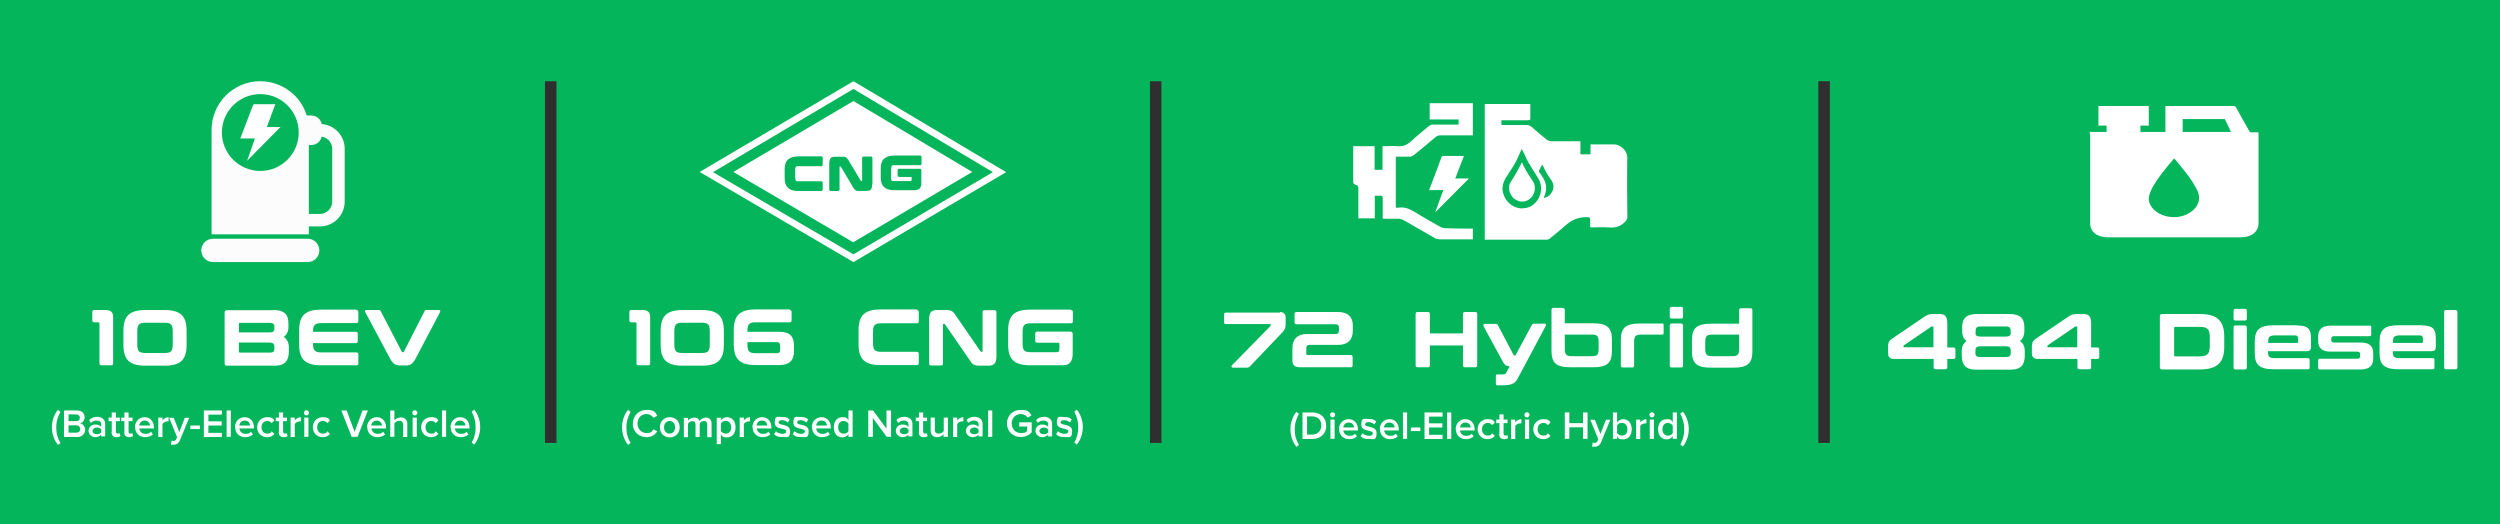
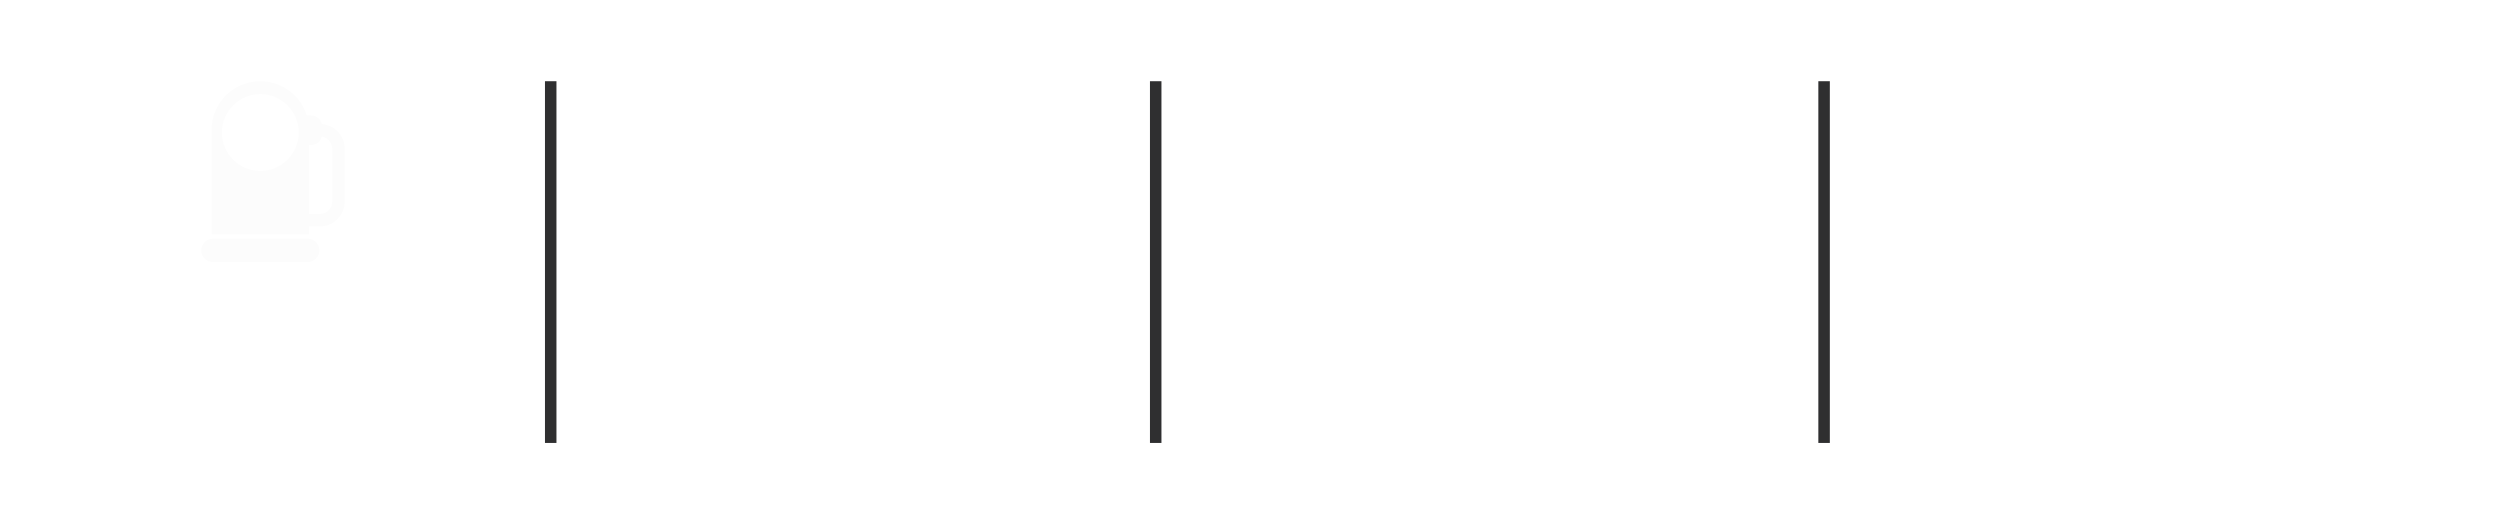
<svg xmlns="http://www.w3.org/2000/svg" id="_x32_025" version="1.1" viewBox="0 0 1262 264.6">
  <defs>
    <style> .st0 { fill: #2f2f30; } .st1 { fill: #fcfcfc; } .st2 { fill: #fff; } .st3 { fill: #04b55b; } </style>
  </defs>
-   <rect class="st3" width="1262" height="264.6" />
  <g id="DIESEL">
    <g>
      <path class="st2" d="M971.6,159.8c1.5-1,2.5-1.3,4.6-1.3h2.7c2.8,0,4.1,1,4.1,4.8v12.1h3c.7,0,1.1.3,1.1,1v3.8c0,.7-.4,1-1.1,1h-3v4.2c0,.7-.4,1-1,1h-4.9c-.7,0-1-.4-1-1v-4.2h-20.1c-2,0-2.9-1.2-2.9-2.8v-3.6c0-1.7.4-2.7,1.8-3.7l16.8-11.4ZM961.2,175.3h14.8v-10.1c0-.3-.1-.4-.3-.4h-.3c-.3,0-.5,0-.8.3l-13.5,9.2c-.2.1-.2.3-.2.5v.2c0,.2.2.3.4.3Z" />
      <path class="st2" d="M1014.2,158.5c5.6,0,7.7,2.2,7.7,6.7v1.9c0,2.2-.8,3.9-2.2,5.1,1.6,1,2.4,2.7,2.4,5v2.3c0,4.3-1.7,7.1-7,7.1h-17.8c-5.3,0-7-2.8-7-7.1v-2.3c0-2.2.8-3.9,2.4-5-1.5-1.2-2.2-2.9-2.2-5.1v-1.9c0-4.5,2.1-6.7,7.7-6.7h16.1ZM997.2,168.1c0,1.2.6,1.8,2.5,1.8h12.8c1.8,0,2.5-.6,2.5-1.8v-1.3c0-1.2-.7-2-2.2-2h-13.3c-1.6,0-2.2.8-2.2,2v1.3ZM997.2,178.4c0,1.3.7,1.8,2.2,1.8h13.4c1.5,0,2.2-.6,2.2-1.8v-1.6c0-1.3-.6-2-2.5-2h-12.8c-1.8,0-2.5.7-2.5,2v1.6Z" />
      <path class="st2" d="M1044.2,159.8c1.5-1,2.5-1.3,4.6-1.3h2.7c2.8,0,4.1,1,4.1,4.8v12.1h3c.7,0,1.1.3,1.1,1v3.8c0,.7-.4,1-1.1,1h-3v4.2c0,.7-.4,1-1,1h-4.9c-.7,0-1-.4-1-1v-4.2h-20.1c-2,0-2.9-1.2-2.9-2.8v-3.6c0-1.7.4-2.7,1.8-3.7l16.8-11.4ZM1033.8,175.3h14.8v-10.1c0-.3-.1-.4-.3-.4h-.3c-.3,0-.5,0-.8.3l-13.5,9.2c-.2.1-.2.3-.2.5v.2c0,.2.2.3.4.3Z" />
      <path class="st2" d="M1110.4,158.5c8.8,0,12.4,3.5,12.4,11.3v5.4c0,7.8-3.6,11.3-12.4,11.3h-18.9c-.8,0-1.2-.4-1.2-1.2v-25.6c0-.8.4-1.2,1.2-1.2h18.9ZM1097.5,179.3c0,.4.2.6.5.6h12.2c4.1,0,5.3-1.2,5.3-5.4v-4.2c0-4.2-1.2-5.3-5.3-5.3h-12.2c-.3,0-.5.2-.5.6v13.7Z" />
      <path class="st2" d="M1133.2,155.9c.7,0,1,.4,1,1v3.9c0,.7-.4,1-1,1h-4.7c-.7,0-1-.3-1-1v-3.9c0-.7.4-1,1-1h4.7ZM1133.1,164.3c.7,0,1.1.3,1.1,1v20.2c0,.7-.4,1-1.1,1h-4.6c-.7,0-1-.4-1-1v-20.2c0-.7.3-1,1-1h4.6Z" />
      <path class="st2" d="M1159.6,164.3c5.5,0,7,1.7,7,6.6v4.1c0,1.7-.7,2.3-2.3,2.3h-19.4v.7c0,2,.7,2.8,3.6,2.8h16.6c.6,0,.8.3.8.8v4c0,.6-.3.8-.8.8h-17.3c-7.3,0-9.6-2.3-9.6-8.2v-5.8c0-5.9,2.4-8.2,9.6-8.2h11.8ZM1144.9,173.1h14.6c.4,0,.6-.2.6-.6v-1.5c0-1.2-.5-1.7-1.7-1.7h-9.8c-2.9,0-3.6.8-3.6,2.9v.8Z" />
      <path class="st2" d="M1196.2,164.3c.6,0,.8.3.8.8v3.8c0,.6-.3.8-.8.8h-17.8c-1.2,0-1.6.4-1.6,1.4v.5c0,.8.4,1.3,1.6,1.3h13.3c4.5,0,6.3,1.9,6.3,5.5v2.4c0,3.5-1.6,5.7-6.4,5.7h-20.6c-.6,0-.8-.3-.8-.8v-3.8c0-.6.3-.8.8-.8h18.8c1.2,0,1.6-.4,1.6-1.4v-1c0-.8-.5-1.2-1.6-1.2h-13.3c-4.5,0-6.3-1.9-6.3-5.6v-1.9c0-3.4,1.6-5.6,6.4-5.6h19.6Z" />
      <path class="st2" d="M1222.6,164.3c5.5,0,7,1.7,7,6.6v4.1c0,1.7-.7,2.3-2.3,2.3h-19.4v.7c0,2,.7,2.8,3.6,2.8h16.6c.6,0,.8.3.8.8v4c0,.6-.3.8-.8.8h-17.3c-7.3,0-9.6-2.3-9.6-8.2v-5.8c0-5.9,2.4-8.2,9.6-8.2h11.8ZM1207.9,173.1h14.6c.4,0,.6-.2.6-.6v-1.5c0-1.2-.5-1.7-1.7-1.7h-9.8c-2.9,0-3.6.8-3.6,2.9v.8Z" />
      <path class="st2" d="M1239.4,156.5c.7,0,1.1.4,1.1,1v27.9c0,.7-.4,1-1.1,1h-4.6c-.7,0-1-.4-1-1v-27.9c0-.7.3-1,1-1h4.6Z" />
    </g>
    <g id="icon">
      <path class="st2" d="M1055,66.6h8.4v-3.2h-4.1v-9.9h25.4v9.9h-4.2v3.2h12.6v-13.1h34.2c.8,0,1.2.2,1.5.8,2.1,4,4.4,7.9,6.6,11.8.3.6.7.8,1.5.7h3.2c0,.4,0,.7,0,1v44.8c0,4.5-3.5,7.2-9.2,7.2h-66.6c-5.7,0-9.2-2.7-9.2-7.2v-44.5c-.2-.5-.2-.9-.2-1.5ZM1097.6,80c-.2.2-.3.2-.4.3-3.9,4.6-7.7,9.1-10.5,14.1-.9,1.6-1.6,3.3-1.9,4.9-.6,3.9,2.4,7.6,6.9,9.3,4.6,1.7,10.2,1.3,14.1-1.5,3.9-2.6,5.3-6.7,3.6-10.5-2.7-5.9-7.3-11.2-11.8-16.6ZM1101.8,60.1v6.5h24.4c-1.1-2.2-2.1-4.4-3.1-6.5h-21.3Z" />
    </g>
  </g>
  <g id="Divider">
    <rect class="st0" x="917.9" y="41" width="5.8" height="182.6" />
  </g>
  <g id="HYBRID">
    <g>
      <path class="st2" d="M646.1,157.5c2,0,2.9,1.2,2.9,2.8v3.3c0,1.9-.4,2.8-1.7,4.2l-16.2,17c-.6.6-1,.8-2,.8h-6.8c-.7,0-.9-.8-.4-1.2l19.3-19.7c.2-.2.3-.4.3-.6v-.2c0-.2-.1-.3-.4-.3h-22.2c-.7,0-1-.3-1-1v-3.8c0-.7.3-1,1-1h27.2Z" />
      <path class="st2" d="M675.5,157.5c5,0,7.4,2.7,7.4,6.7v2.8c0,4.5-2.6,7.1-7.3,7.1h-14.6c-1.1,0-1.6.6-1.6,1.7v2.7c0,.5.2.7.7.7h21.7c.7,0,1,.4,1,1v4.2c0,.7-.3,1-1,1h-25.4c-2.9,0-4-1.1-4-3.6v-6c0-4.6,2.6-7.2,7.3-7.2h14.6c1.1,0,1.6-.6,1.6-1.7v-1.5c0-1.1-.5-1.7-1.6-1.7h-19.8c-.7,0-1-.4-1-1v-4.2c0-.7.4-1,1-1h21Z" />
      <path class="st2" d="M720.8,157.5c.7,0,1,.4,1,1v9.8h16.7v-9.8c0-.7.4-1,1-1h5.2c.7,0,1,.4,1,1v25.9c0,.7-.4,1-1,1h-5.2c-.7,0-1-.4-1-1v-10h-16.7v10c0,.7-.4,1-1,1h-5.2c-.7,0-1-.4-1-1v-25.9c0-.7.4-1,1-1h5.2Z" />
      <path class="st2" d="M779.7,163.3c.6,0,.9.6.6,1.2l-14.4,27c-1.1,2-3.1,3-7,3h-3c-.6,0-.8-.3-.8-.8v-3.9c0-.6.3-.8.8-.8h2.6c1,0,1.5-.2,1.8-.8l1.8-3.3c-1.7,0-2.6-.7-3.3-2l-9.9-18.2c-.3-.6,0-1.2.6-1.2h5.5c.6,0,.9.2,1.1.6l7.6,14.4c.4.8.6,1,1.2,1.1l8.4-15.6c.2-.4.5-.6,1.1-.6h5.3Z" />
      <path class="st2" d="M788.9,155.5c.7,0,1,.4,1,1v6.7h14.2c7.3,0,9.6,2.3,9.6,8.2v5.8c0,5.9-2.3,8.2-9.6,8.2h-11.3c-7.3,0-9.6-2.3-9.6-8.2v-20.8c0-.7.4-1,1-1h4.7ZM789.9,168.9v7.1c0,3,.7,3.8,3.6,3.8h10c2.9,0,3.5-.8,3.5-3.8v-3.2c0-3-.6-3.9-3.5-3.9h-13.5Z" />
      <path class="st2" d="M839,163.3c.6,0,.8.3.8.8v4c0,.6-.3.8-.8.8h-10.5c-2.9,0-3.6.8-3.6,3.9v11.7c0,.7-.4,1-1,1h-4.7c-.7,0-1-.4-1-1v-13c0-5.9,2.4-8.2,9.6-8.2h11.2Z" />
      <path class="st2" d="M848.6,154.9c.7,0,1,.4,1,1v3.9c0,.7-.4,1-1,1h-4.7c-.7,0-1-.3-1-1v-3.9c0-.7.4-1,1-1h4.7ZM848.5,163.3c.7,0,1.1.3,1.1,1v20.2c0,.7-.4,1-1.1,1h-4.6c-.7,0-1-.4-1-1v-20.2c0-.7.3-1,1-1h4.6Z" />
      <path class="st2" d="M877.9,163.3v-6.7c0-.7.4-1,1-1h4.7c.7,0,1,.4,1,1v20.8c0,5.9-2.3,8.2-9.6,8.2h-11.3c-7.3,0-9.6-2.3-9.6-8.2v-5.8c0-5.9,2.4-8.2,9.6-8.2h14.2ZM877.9,176v-7.1h-13.5c-2.9,0-3.6.8-3.6,3.9v3.2c0,3,.7,3.8,3.6,3.8h10c2.9,0,3.5-.8,3.5-3.8Z" />
      <path class="st2" d="M654.4,225.5c-1.9-2.3-3-5.6-3-8.8s1.1-6.5,3-8.8l1.3,1c-1.3,2.5-2.1,4.7-2.1,7.9s.7,5.4,2.1,7.8l-1.3,1Z" />
      <path class="st2" d="M657.5,221.5v-13.3h5c4.2,0,7,2.8,7,6.7s-2.8,6.7-7,6.7h-5ZM667,214.8c0-2.6-1.6-4.6-4.6-4.6h-2.6v9.2h2.6c2.9,0,4.6-2.1,4.6-4.6Z" />
      <path class="st2" d="M671.4,209.4c0-.7.6-1.3,1.3-1.3s1.3.6,1.3,1.3-.6,1.3-1.3,1.3-1.3-.6-1.3-1.3ZM671.6,221.5v-9.7h2.1v9.7h-2.1Z" />
      <path class="st2" d="M675.9,216.7c0-2.8,2-5.1,4.9-5.1s4.7,2.2,4.7,5.2v.5h-7.4c.2,1.4,1.2,2.7,3.1,2.7s2.1-.4,2.8-1.1l1,1.4c-1,.9-2.4,1.4-3.9,1.4-2.9,0-5.1-2-5.1-5.1ZM680.8,213.3c-1.8,0-2.6,1.4-2.7,2.5h5.4c0-1.1-.8-2.5-2.7-2.5Z" />
      <path class="st2" d="M686.8,220.2l1-1.5c.7.7,2,1.3,3.3,1.3s1.9-.5,1.9-1.3c0-1.9-5.8-.5-5.8-4.3s1.4-2.9,3.8-2.9,2.9.6,3.7,1.3l-.9,1.5c-.6-.6-1.6-1.2-2.9-1.2s-1.8.5-1.8,1.2c0,1.7,5.8.4,5.8,4.3s-1.4,3-4,3-3.1-.5-4.1-1.5Z" />
      <path class="st2" d="M696.5,216.7c0-2.8,2-5.1,4.9-5.1s4.7,2.2,4.7,5.2v.5h-7.4c.2,1.4,1.2,2.7,3.1,2.7s2.1-.4,2.8-1.1l1,1.4c-1,.9-2.4,1.4-3.9,1.4-2.9,0-5.1-2-5.1-5.1ZM701.3,213.3c-1.8,0-2.6,1.4-2.7,2.5h5.4c0-1.1-.8-2.5-2.7-2.5Z" />
      <path class="st2" d="M708.2,221.5v-13.3h2.1v13.3h-2.1Z" />
      <path class="st2" d="M712.2,217.6v-1.8h4.8v1.8h-4.8Z" />
      <path class="st2" d="M719.1,221.5v-13.3h9.1v2.1h-6.8v3.4h6.7v2.1h-6.7v3.7h6.8v2.1h-9.1Z" />
      <path class="st2" d="M730.5,221.5v-13.3h2.1v13.3h-2.1Z" />
      <path class="st2" d="M734.8,216.7c0-2.8,2-5.1,4.9-5.1s4.7,2.2,4.7,5.2v.5h-7.4c.2,1.4,1.2,2.7,3.1,2.7s2.1-.4,2.8-1.1l1,1.4c-1,.9-2.4,1.4-3.9,1.4-2.9,0-5.1-2-5.1-5.1ZM739.7,213.3c-1.8,0-2.6,1.4-2.7,2.5h5.4c0-1.1-.8-2.5-2.7-2.5Z" />
      <path class="st2" d="M745.9,216.7c0-2.9,2.1-5.1,5-5.1s3,.8,3.7,1.7l-1.4,1.3c-.5-.8-1.3-1.1-2.2-1.1-1.7,0-2.9,1.3-2.9,3.2s1.2,3.2,2.9,3.2,1.7-.4,2.2-1.2l1.4,1.3c-.7.9-1.8,1.7-3.7,1.7-2.9,0-5-2.2-5-5.1Z" />
      <path class="st2" d="M756.9,219.2v-5.6h-1.6v-1.8h1.6v-2.6h2.1v2.6h2v1.8h-2v5.1c0,.7.3,1.2.9,1.2s.8-.2.9-.4l.5,1.6c-.4.3-1,.6-2,.6-1.6,0-2.5-.9-2.5-2.5Z" />
      <path class="st2" d="M762.8,221.5v-9.7h2.1v1.4c.7-.9,1.9-1.6,3.1-1.6v2.1c-.2,0-.4,0-.6,0-.9,0-2.1.6-2.5,1.3v6.6h-2.1Z" />
      <path class="st2" d="M769.5,209.4c0-.7.6-1.3,1.3-1.3s1.3.6,1.3,1.3-.6,1.3-1.3,1.3-1.3-.6-1.3-1.3ZM769.8,221.5v-9.7h2.1v9.7h-2.1Z" />
      <path class="st2" d="M774,216.7c0-2.9,2.1-5.1,5-5.1s3,.8,3.7,1.7l-1.4,1.3c-.5-.8-1.3-1.1-2.2-1.1-1.7,0-2.9,1.3-2.9,3.2s1.2,3.2,2.9,3.2,1.7-.4,2.2-1.2l1.4,1.3c-.7.9-1.8,1.7-3.7,1.7-2.9,0-5-2.2-5-5.1Z" />
      <path class="st2" d="M799.1,221.5v-5.8h-6.9v5.8h-2.3v-13.3h2.3v5.4h6.9v-5.4h2.3v13.3h-2.3Z" />
      <path class="st2" d="M804.1,223.4c.2,0,.6.2.8.2.7,0,1.1-.2,1.4-.8l.5-1.1-4-9.8h2.3l2.8,7.2,2.8-7.2h2.2l-4.7,11.4c-.7,1.6-1.8,2.2-3.3,2.2-.3,0-.9,0-1.2-.1l.3-1.9Z" />
      <path class="st2" d="M814.2,221.5v-13.3h2.1v5c.8-1,1.9-1.6,3.1-1.6,2.5,0,4.3,1.9,4.3,5.1s-1.8,5.1-4.3,5.1-2.4-.6-3.1-1.6v1.3h-2.1ZM818.8,219.9c1.7,0,2.7-1.3,2.7-3.2s-1.1-3.2-2.7-3.2-2,.6-2.5,1.3v3.8c.5.7,1.5,1.3,2.5,1.3Z" />
      <path class="st2" d="M825.9,221.5v-9.7h2.1v1.4c.7-.9,1.9-1.6,3.1-1.6v2.1c-.2,0-.4,0-.6,0-.9,0-2.1.6-2.5,1.3v6.6h-2.1Z" />
      <path class="st2" d="M832.6,209.4c0-.7.6-1.3,1.3-1.3s1.3.6,1.3,1.3-.6,1.3-1.3,1.3-1.3-.6-1.3-1.3ZM832.8,221.5v-9.7h2.1v9.7h-2.1Z" />
      <path class="st2" d="M844.4,221.5v-1.3c-.7,1-1.8,1.6-3.1,1.6-2.5,0-4.3-1.9-4.3-5.1s1.8-5.1,4.3-5.1,2.3.5,3.1,1.6v-5h2.1v13.3h-2.1ZM844.4,218.6v-3.8c-.5-.7-1.5-1.3-2.5-1.3-1.7,0-2.7,1.3-2.7,3.2s1.1,3.2,2.7,3.2,2-.6,2.5-1.3Z" />
      <path class="st2" d="M848.2,224.5c1.3-2.5,2-4.7,2-7.8s-.7-5.4-2-7.9l1.3-1c1.9,2.3,3,5.6,3,8.8s-1.1,6.5-3,8.8l-1.3-1Z" />
    </g>
    <g id="icon1" data-name="icon">
      <path class="st2" d="M821.5,80.3c0-2.4-.7-4.3-2.8-5.9-1.4-1.1-2.6-1.6-4.5-1.5-3.7,0-7.4,0-11.3,0v5h-5.1v-6.6h-14.6c-.8,0-1.8-.4-2.4-.8-2.6-2-5.1-4.3-7.6-6.4-.8-.7-1.6-1-2.7-1h-11.2c-.5,0-.9,0-1.4,0v-2.4h.9c4.2,0,8.2,0,12.4,0,.5,0,1.3-.3,1.3-.5,0-2.5,0-5.1,0-7.7h-23v68.5c.4,0,.8,0,1.2,0h29.9c.7,0,1.5-.3,2-.8,2.9-2.3,5.7-4.7,8.5-7.1q4.1-3.5,10-3.5c1.4,0,1.6.4,1.6,1.5,0,1.2,0,2.4,0,3.5.3,0,.5.2.6.2,2.8,0,5.7-.2,8.5,0,3.9.4,6.8-.7,8.9-3.3.4-.5.8-1.2.8-1.6-.1-9.9-.2-19.8-.1-29.6ZM776.9,99.7c-1.4,2.8-3.8,4.8-6.7,5.3-.6,0-1.2.2-1.8.2-4.6,0-8.6-3.3-9.7-8-.6-2.6,0-5.1,1.6-7.7.6-.9,1.2-1.7,1.7-2.7.7-1.1,1.4-2,2-3.1,1.4-2.1,2.3-4.4,3.3-6.6,0-.2.2-.4.3-.7l.6-1.3.9,1.9c.4.7.7,1.4,1,2.1,1,2.2,2.3,4.5,3.9,6.9l.4.6c.9,1.4,1.7,2.7,2.5,4.1,1.4,2.8,1.4,6.1,0,9ZM779.8,99.9c0,0-.3,0-.5,0,.2-.5.3-1,.5-1.4,1.3-3.4.7-6.5-1.3-9.4-.5-.8-1-1.6-1.6-2.3,0-.2,0-.4,0-.6.5-1.1,1-2,1.6-3.1,0,.2.3.4.4.6,1.1,2.4,2.3,4.7,3.9,6.8.9,1.2,1.5,2.5,1.4,4-.2,2.2-1.9,4.8-4.4,5.3Z" />
      <path class="st2" d="M743.5,115.5v5.3c-.5,0-.9,0-1.3,0h-15.5c-.8,0-1.7-.2-2.4-.6-5.2-3-10.5-6.1-15.8-9.1-.7-.4-1.6-.6-2.4-.7-2.6,0-5.3,0-8.1,0v-7c0-1.2,0-2.3,0-3.5,0-.9-.4-1.2-1.4-1.1-.8,0-1.6,0-2.6,0v11.4h-8.3c0-.5,0-.9,0-1.4v-13.7c0-1-.2-1.6-1.5-1.9-.5,0-1.1-.7-1.1-1.1,0-6,0-12,0-18s0-.2,0-.3h10.8v11.9h4v-11.9c.6,0,1,0,1.4,0,1.9,0,4-.2,5.9,0,3,.3,5-.6,7-2.4,2.8-2.6,5.9-5.1,9-7.7.6-.5,1.5-.8,2.2-.8,3.5,0,6.9,0,10.4,0h2.5v-2.6h-14.6v-8.2h21.8v16.2h-16.1c-1.3,0-2.1.3-3,1.1-3.5,3-7.1,6-10.7,8.9-.6.5-1.5.8-2.2.8-2.2,0-4.5,0-6.9,0v25.7c.6,0,1.1.2,1.5,0,3-.4,5.3.6,7.7,2,4.3,2.7,8.7,5.1,13.2,7.7.7.4,1.6.6,2.4.7,4.6.2,9.4.2,14.1.2Z" />
      <path class="st2" d="M721.4,96c.3-.8.6-1.5.8-2.1,1.8-4.8,3.7-9.6,5.4-14.4.2-.6.5-.8,1.1-.8h10.3c-1.5,3.8-2.9,7.6-4.4,11.4h6.9c-5.6,5.7-11.3,11.3-17,17.1,1.4-3.7,2.6-7.5,4.1-11.3-2.4.1-4.8.1-7.2.1Z" />
-       <path class="st2" d="M772.6,89.7c-1.6-2.4-3-4.8-4-7.1,0-.2-.2-.4-.3-.7-1.5,2.9-3.1,6-5,8.9,0,.2-.3.4-.4.6l-.2.3c-.8,1.2-1.1,2.4-.9,3.9.2,1.8,1.2,3.7,2.7,4.8,1.5,1.1,3.2,1.6,4.9,1.3,2.1-.4,3.9-1.8,4.8-3.9.9-2,.8-4.5-.4-6.3-.4-.6-.8-1.2-1.2-1.8Z" />
    </g>
  </g>
  <g id="Divider1" data-name="Divider">
    <rect class="st0" x="580.5" y="41" width="5.8" height="182.6" />
  </g>
  <g id="CNG">
    <g>
      <path class="st2" d="M324.2,156.5c2.9,0,4,1.1,4,3.6v23.3c0,.7-.3,1-1,1h-4.9c-.7,0-1-.4-1-1v-20c0-.5-.2-.7-.7-.7h-1.9c-.7,0-1-.4-1-1v-4.2c0-.7.3-1,1-1h5.6Z" />
      <path class="st2" d="M354.1,156.5c8.2,0,11.3,2.9,11.3,10.6v6.9c0,7.7-3.1,10.6-11.3,10.6h-9.3c-8.2,0-11.3-2.9-11.3-10.6v-6.9c0-7.7,3.1-10.6,11.3-10.6h9.3ZM340.4,173.7c0,3.6.8,4.5,4.3,4.5h9.3c3.5,0,4.3-.9,4.3-4.5v-6.3c0-3.6-.8-4.5-4.3-4.5h-9.3c-3.5,0-4.3.9-4.3,4.5v6.3Z" />
      <path class="st2" d="M398.6,156.5c.7,0,1,.4,1,1v4.2c0,.7-.3,1-1,1h-17c-3.5,0-4.3.9-4.3,4.8h16.3c5.3,0,7.2,2.6,7.2,6.9v3c0,4.3-2.1,6.9-7.5,6.9h-11.6c-8.2,0-11.3-2.9-11.3-10.6v-6.9c0-7.7,3.1-10.6,11.3-10.6h17ZM377.3,172.8v1c0,3.6.8,4.5,4.3,4.5h10.5c1.2,0,1.7-.5,1.7-1.7v-2.1c0-1.2-.5-1.8-1.6-1.8h-14.8Z" />
      <path class="st2" d="M462.8,156.5c.7,0,1,.4,1,1v4.7c0,.7-.4,1-1,1h-17.8c-3.5,0-4.3.9-4.3,4.5v5.4c0,3.6.8,4.5,4.3,4.5h17.8c.7,0,1,.4,1,1v4.7c0,.7-.4,1-1,1h-18.1c-8.2,0-11.3-2.9-11.3-10.6v-6.9c0-7.7,3.1-10.6,11.3-10.6h18.1Z" />
      <path class="st2" d="M477.2,156.5c3.3,0,3.9.7,5.3,2.8l12.4,18c.2.2.3.3.5.3h.3c.2,0,.3-.1.3-.4v-19.6c0-.7.3-1,1-1h5c.7,0,1,.4,1,1v22.2c0,3.8-1.4,4.8-4.1,4.8h-4.1c-3.3,0-3.9-.7-5.3-2.8l-12.4-18c-.1-.2-.3-.3-.5-.3h-.3c-.2,0-.3.1-.3.4v19.6c0,.7-.3,1-1,1h-5c-.7,0-1-.4-1-1v-22.2c0-3.8,1.3-4.8,4.1-4.8h4.2Z" />
      <path class="st2" d="M540.5,156.5c.7,0,1.1.4,1.1,1v4.7c0,.7-.4,1-1.1,1h-20c-3.5,0-4.3.9-4.3,4.5v5.6c0,3.6.8,4.5,4.3,4.5h12.7c1.2,0,1.6-.5,1.6-1.8v-2.4c0-.4-.2-.6-.5-.6h-10.7c-.7,0-1-.4-1-1v-3.6c0-.7.3-1,1-1h16.7c.8,0,1.2.4,1.2,1.2v9.7c0,4.5-1.8,6.1-5,6.1h-16.3c-8.2,0-11.3-2.9-11.3-10.6v-6.9c0-7.7,3.1-10.6,11.3-10.6h20.3Z" />
      <path class="st2" d="M317,224.5c-1.9-2.3-3-5.6-3-8.8s1.1-6.5,3-8.8l1.3,1c-1.3,2.5-2.1,4.7-2.1,7.9s.7,5.4,2.1,7.8l-1.3,1Z" />
      <path class="st2" d="M319.5,213.8c0-4.1,3.1-6.9,7-6.9s4.4,1.4,5.3,3l-2,1c-.6-1.1-1.9-1.9-3.4-1.9-2.6,0-4.6,2-4.6,4.8s2,4.8,4.6,4.8,2.7-.8,3.4-1.9l2,1c-1,1.6-2.7,3-5.4,3-3.9,0-7-2.8-7-6.9Z" />
      <path class="st2" d="M333.1,215.7c0-2.8,1.9-5.1,5-5.1s5,2.3,5,5.1-1.9,5.1-5,5.1-5-2.3-5-5.1ZM340.8,215.7c0-1.7-1-3.2-2.8-3.2s-2.8,1.5-2.8,3.2,1,3.2,2.8,3.2,2.8-1.5,2.8-3.2Z" />
      <path class="st2" d="M357,220.5v-6.3c0-1-.5-1.7-1.6-1.7s-1.8.6-2.2,1.3v6.8h-2.1v-6.3c0-1-.4-1.7-1.6-1.7s-1.8.7-2.2,1.3v6.8h-2.1v-9.7h2.1v1.3c.4-.6,1.7-1.5,3.2-1.5s2.3.7,2.6,1.8c.5-.9,1.8-1.8,3.3-1.8s2.8,1,2.8,2.9v7h-2.1Z" />
      <path class="st2" d="M363.9,219.2v5h-2.1v-13.3h2.1v1.3c.7-1,1.8-1.6,3.1-1.6,2.5,0,4.3,1.9,4.3,5.1s-1.8,5.1-4.3,5.1-2.3-.6-3.1-1.6ZM369.1,215.7c0-1.9-1.1-3.2-2.7-3.2s-2,.6-2.5,1.3v3.8c.5.7,1.5,1.3,2.5,1.3,1.7,0,2.7-1.3,2.7-3.2Z" />
      <path class="st2" d="M373.4,220.5v-9.7h2.1v1.4c.7-.9,1.9-1.6,3.1-1.6v2.1c-.2,0-.4,0-.6,0-.9,0-2.1.6-2.5,1.3v6.6h-2.1Z" />
      <path class="st2" d="M379.8,215.7c0-2.8,2-5.1,4.9-5.1s4.7,2.2,4.7,5.2v.5h-7.4c.2,1.4,1.2,2.7,3.1,2.7s2.1-.4,2.8-1.1l1,1.4c-1,.9-2.4,1.4-3.9,1.4-2.9,0-5.1-2-5.1-5.1ZM384.6,212.3c-1.8,0-2.6,1.4-2.7,2.5h5.4c0-1.1-.8-2.5-2.7-2.5Z" />
      <path class="st2" d="M390.7,219.2l1-1.5c.7.7,2,1.3,3.3,1.3s1.9-.5,1.9-1.3c0-1.9-5.8-.5-5.8-4.3s1.4-2.9,3.8-2.9,2.9.6,3.7,1.3l-.9,1.5c-.6-.6-1.6-1.2-2.9-1.2s-1.8.5-1.8,1.2c0,1.7,5.8.4,5.8,4.3s-1.4,3-4,3-3.1-.5-4.1-1.5Z" />
      <path class="st2" d="M400.1,219.2l1-1.5c.7.7,2,1.3,3.3,1.3s1.9-.5,1.9-1.3c0-1.9-5.8-.5-5.8-4.3s1.4-2.9,3.8-2.9,2.9.6,3.7,1.3l-.9,1.5c-.6-.6-1.6-1.2-2.9-1.2s-1.8.5-1.8,1.2c0,1.7,5.8.4,5.8,4.3s-1.4,3-4,3-3.1-.5-4.1-1.5Z" />
-       <path class="st2" d="M409.8,215.7c0-2.8,2-5.1,4.9-5.1s4.7,2.2,4.7,5.2v.5h-7.4c.2,1.4,1.2,2.7,3.1,2.7s2.1-.4,2.8-1.1l1,1.4c-1,.9-2.4,1.4-3.9,1.4-2.9,0-5.1-2-5.1-5.1ZM414.7,212.3c-1.8,0-2.6,1.4-2.7,2.5h5.4c0-1.1-.8-2.5-2.7-2.5Z" />
      <path class="st2" d="M428.3,220.5v-1.3c-.7,1-1.8,1.6-3.1,1.6-2.5,0-4.3-1.9-4.3-5.1s1.8-5.1,4.3-5.1,2.3.5,3.1,1.6v-5h2.1v13.3h-2.1ZM428.3,217.6v-3.8c-.5-.7-1.5-1.3-2.5-1.3-1.7,0-2.7,1.3-2.7,3.2s1.1,3.2,2.7,3.2,2-.6,2.5-1.3Z" />
      <path class="st2" d="M447.6,220.5l-7-9.5v9.5h-2.3v-13.3h2.4l6.8,9.2v-9.2h2.3v13.3h-2.3Z" />
      <path class="st2" d="M458.6,220.5v-1.1c-.7.8-1.9,1.3-3.1,1.3s-3.3-1.1-3.3-3.2,1.8-3.2,3.3-3.2,2.4.4,3.1,1.2v-1.4c0-1.1-.9-1.8-2.3-1.8s-2,.4-2.9,1.2l-.9-1.5c1.1-1.1,2.5-1.6,4.1-1.6s4,.9,4,3.5v6.4h-2.1ZM458.6,218.3v-1.5c-.5-.7-1.4-1-2.3-1s-2.1.7-2.1,1.7.9,1.7,2.1,1.7,1.8-.3,2.3-1Z" />
      <path class="st2" d="M463.9,218.2v-5.6h-1.6v-1.8h1.6v-2.6h2.1v2.6h2v1.8h-2v5.1c0,.7.3,1.2.9,1.2s.8-.2.9-.4l.5,1.6c-.4.3-1,.6-2,.6-1.6,0-2.5-.9-2.5-2.5Z" />
      <path class="st2" d="M476.3,220.5v-1.3c-.7.8-1.9,1.5-3.4,1.5s-3.1-1.1-3.1-3.1v-6.8h2.1v6.1c0,1.5.8,2,2,2s2-.6,2.5-1.3v-6.8h2.1v9.7h-2.1Z" />
      <path class="st2" d="M481.1,220.5v-9.7h2.1v1.4c.7-.9,1.9-1.6,3.1-1.6v2.1c-.2,0-.4,0-.6,0-.9,0-2.1.6-2.5,1.3v6.6h-2.1Z" />
      <path class="st2" d="M494,220.5v-1.1c-.7.8-1.9,1.3-3.1,1.3s-3.3-1.1-3.3-3.2,1.8-3.2,3.3-3.2,2.4.4,3.1,1.2v-1.4c0-1.1-.9-1.8-2.3-1.8s-2,.4-2.9,1.2l-.9-1.5c1.1-1.1,2.5-1.6,4.1-1.6s4,.9,4,3.5v6.4h-2.1ZM494,218.3v-1.5c-.5-.7-1.4-1-2.3-1s-2.1.7-2.1,1.7.9,1.7,2.1,1.7,1.8-.3,2.3-1Z" />
      <path class="st2" d="M498.8,220.5v-13.3h2.1v13.3h-2.1Z" />
      <path class="st2" d="M508.3,213.8c0-4.2,3.1-6.9,7-6.9s4.3,1.2,5.4,2.8l-1.9,1.1c-.7-1-2-1.8-3.5-1.8-2.6,0-4.6,2-4.6,4.8s2,4.8,4.6,4.8,2.6-.6,3.2-1.2v-2.1h-4v-2.1h6.3v5c-1.3,1.5-3.2,2.4-5.5,2.4-3.9,0-7-2.7-7-6.9Z" />
      <path class="st2" d="M529.1,220.5v-1.1c-.7.8-1.9,1.3-3.1,1.3s-3.3-1.1-3.3-3.2,1.8-3.2,3.3-3.2,2.4.4,3.1,1.2v-1.4c0-1.1-.9-1.8-2.3-1.8s-2,.4-2.9,1.2l-.9-1.5c1.1-1.1,2.5-1.6,4.1-1.6s4,.9,4,3.5v6.4h-2.1ZM529.1,218.3v-1.5c-.5-.7-1.4-1-2.3-1s-2.1.7-2.1,1.7.9,1.7,2.1,1.7,1.8-.3,2.3-1Z" />
      <path class="st2" d="M533.1,219.2l1-1.5c.7.7,2,1.3,3.3,1.3s1.9-.5,1.9-1.3c0-1.9-5.8-.5-5.8-4.3s1.4-2.9,3.8-2.9,2.9.6,3.7,1.3l-.9,1.5c-.6-.6-1.6-1.2-2.9-1.2s-1.8.5-1.8,1.2c0,1.7,5.8.4,5.8,4.3s-1.4,3-4,3-3.1-.5-4.1-1.5Z" />
      <path class="st2" d="M542.3,223.5c1.3-2.5,2-4.7,2-7.8s-.7-5.4-2-7.9l1.3-1c1.9,2.3,3,5.6,3,8.8s-1.1,6.5-3,8.8l-1.3-1Z" />
    </g>
    <g id="icon2" data-name="icon">
      <path class="st2" d="M430.8,132.3l-77.6-45.5,77.6-45.8,77.1,45.9-77.1,45.4ZM359.9,86.9l70.9,41.5,70.4-41.5-70.4-42-70.9,42Z" />
      <path class="st2" d="M430.8,51l-60.6,35.8,60.5,35.5,60.1-35.5-60-35.8ZM415.3,83.1c0,.5-.3.8-.8.8h-11c-.5,0-.8,0-1.1,0-.3,0-.5.2-.6.3-.1,0-.3.4-.3.7-.1.3-.1.7-.1,1.2v3.2c0,.5,0,.9.1,1.2.1.3.2.5.3.7.1.2.4.3.6.3s.6,0,1.1,0h11c.5,0,.8.3.8.8v3.3c0,.5-.3.8-.8.8h-11.2c-1.3,0-2.3,0-3.3-.4-.9-.2-1.6-.6-2.2-1.2-.6-.5-1-1.2-1.3-2-.3-.9-.4-1.8-.4-3v-4.3c0-1.2.1-2.2.4-3s.7-1.5,1.3-2c.6-.5,1.3-.9,2.2-1.2.9-.2,1.9-.4,3.3-.4h11.2c.5,0,.8.3.8.8v3.2ZM440.3,93c0,.7-.1,1.3-.2,1.6-.1.4-.3.8-.5,1.1-.2.3-.6.4-.9.5-.4,0-.8.2-1.3.2h-2.9c-.6,0-1.1,0-1.5,0s-.7-.2-1-.3c-.3-.2-.5-.4-.7-.6-.2-.3-.4-.6-.7-1l-6.1-10.3c-.1,0-.2-.2-.3-.2h-.2c-.1,0-.2,0-.2.3v11.3c0,.5-.3.8-.8.8h-3.6c-.5,0-.8-.3-.8-.8v-13.1c0-.7.1-1.2.2-1.6.1-.5.3-.8.5-1.1s.5-.4.9-.5.8-.2,1.3-.2h3c.6,0,1.1,0,1.5,0s.7.2,1,.3c.3.2.5.4.7.6.2.3.4.6.7,1l6.1,10.2c.1,0,.2.2.3.2h.2c.1,0,.2,0,.2-.3v-11.3c0-.5.3-.8.8-.8h3.6c.5,0,.8.3.8.8v13.2h-.1ZM449.8,90.4c.1.3.2.5.3.7.1.2.4.3.6.3.3,0,.6,0,1.1,0h7.6c.3,0,.5,0,.6-.2s.2-.3.2-.6v-.9c0-.3-.1-.4-.3-.4h-6c-.5,0-.8-.3-.8-.8v-2.5c0-.5.3-.8.8-.8h10.4c.5,0,.8.3.8.8v6.2c0,1.4-.3,2.3-.8,2.9-.6.6-1.4.9-2.3.9h-10.2c-1.3,0-2.3,0-3.3-.4-.9-.2-1.6-.6-2.2-1.2-.6-.5-1-1.2-1.3-2-.3-.9-.4-1.8-.4-3v-4.3c0-1.2.1-2.2.4-3s.7-1.5,1.3-2c.6-.5,1.3-.9,2.2-1.2.9-.2,1.9-.4,3.3-.4h12.6c.5,0,.8.3.8.8v3.3c0,.5-.3.8-.8.8h-12.5c-.5,0-.8,0-1.1,0-.3,0-.5.2-.6.3-.1,0-.3.7-.3,1-.1.3-.1.7-.1,1.2v3.3c-.1.4-.1.8,0,1Z" />
    </g>
  </g>
  <g id="Divider2" data-name="Divider">
    <rect class="st0" x="275.1" y="41" width="5.8" height="182.6" />
  </g>
  <g id="BEV">
    <g>
      <path class="st2" d="M53.1,156.5c2.9,0,4,1.1,4,3.6v23.3c0,.7-.3,1-1,1h-4.9c-.7,0-1-.4-1-1v-20c0-.5-.2-.7-.7-.7h-1.9c-.7,0-1-.4-1-1v-4.2c0-.7.3-1,1-1h5.6Z" />
      <path class="st2" d="M82.9,156.5c8.2,0,11.3,2.9,11.3,10.6v6.9c0,7.7-3.1,10.6-11.3,10.6h-9.3c-8.2,0-11.3-2.9-11.3-10.6v-6.9c0-7.7,3.1-10.6,11.3-10.6h9.3ZM69.3,173.7c0,3.6.8,4.5,4.3,4.5h9.3c3.5,0,4.3-.9,4.3-4.5v-6.3c0-3.6-.8-4.5-4.3-4.5h-9.3c-3.5,0-4.3.9-4.3,4.5v6.3Z" />
      <path class="st2" d="M137.9,156.5c5.6,0,7.7,2.2,7.7,6.7v1.9c0,2.2-.8,3.8-2.4,5,1.7,1.1,2.6,2.8,2.6,5.1v2.3c0,4.3-1.8,7.1-7,7.1h-24.2c-.8,0-1.2-.4-1.2-1.2v-25.6c0-.8.4-1.2,1.2-1.2h23.3ZM120.6,167.8h15.5c1.8,0,2.4-.6,2.4-1.8v-1.2c0-1.2-.7-1.8-2.2-1.8h-15.2c-.3,0-.5.2-.5.6v4.2ZM120.6,172.9v4.5c0,.4.2.6.5.6h15.2c1.6,0,2.2-.6,2.2-1.8v-1.3c0-1.3-.7-2-2.5-2h-15.5Z" />
      <path class="st2" d="M179.9,156.5c.7,0,1,.4,1,1v4.5c0,.7-.3,1.1-1,1.1h-17.5c-3.4,0-4.4.9-4.4,4.4h21.6c.7,0,1,.3,1,1v3.7c0,.7-.3,1-1,1h-21.6c0,3.8.9,4.7,4.4,4.7h17.5c.7,0,1,.3,1,1v4.5c0,.7-.3,1-1,1h-17.6c-8.2,0-11.3-2.9-11.3-10.6v-6.9c0-7.7,3.1-10.6,11.3-10.6h17.6Z" />
      <path class="st2" d="M191.2,156.5c.6,0,.8.2,1,.6l10.6,20.4c.1.2.2.3.4.3h.2c.2,0,.4,0,.5-.3l10.4-20.4c.2-.4.5-.6,1-.6h6.2c.8,0,.9.5.6,1.1l-12.3,23.4c-1.5,2.8-2.9,3.5-4.8,3.5h-2.8c-2.4,0-3.8-.7-5.3-3.5l-12.5-23.4c-.3-.6-.2-1.1.6-1.1h6.1Z" />
      <path class="st2" d="M29.2,224.5c-1.9-2.3-3-5.6-3-8.8s1.1-6.5,3-8.8l1.3,1c-1.3,2.5-2.1,4.7-2.1,7.9s.7,5.4,2.1,7.8l-1.3,1Z" />
      <path class="st2" d="M32.3,220.5v-13.3h6.6c2.5,0,3.8,1.5,3.8,3.4s-1.1,2.8-2.3,3.1c1.4.2,2.6,1.6,2.6,3.3s-1.4,3.6-3.9,3.6h-6.7ZM40.3,210.9c0-1-.7-1.7-1.9-1.7h-3.8v3.4h3.8c1.2,0,1.9-.7,1.9-1.7ZM40.5,216.6c0-1-.7-1.9-2-1.9h-3.9v3.7h3.9c1.3,0,2-.7,2-1.9Z" />
      <path class="st2" d="M51.1,220.5v-1.1c-.7.8-1.9,1.3-3.1,1.3s-3.3-1.1-3.3-3.2,1.8-3.2,3.3-3.2,2.4.4,3.1,1.2v-1.4c0-1.1-.9-1.8-2.3-1.8s-2,.4-2.9,1.2l-.9-1.5c1.1-1.1,2.5-1.6,4.1-1.6s4,.9,4,3.5v6.4h-2.1ZM51.1,218.3v-1.5c-.5-.7-1.4-1-2.3-1s-2.1.7-2.1,1.7.9,1.7,2.1,1.7,1.8-.3,2.3-1Z" />
      <path class="st2" d="M56.4,218.2v-5.6h-1.6v-1.8h1.6v-2.6h2.1v2.6h2v1.8h-2v5.1c0,.7.3,1.2.9,1.2s.8-.2.9-.4l.5,1.6c-.4.3-1,.6-2,.6-1.6,0-2.5-.9-2.5-2.5Z" />
      <path class="st2" d="M62.8,218.2v-5.6h-1.6v-1.8h1.6v-2.6h2.1v2.6h2v1.8h-2v5.1c0,.7.3,1.2.9,1.2s.8-.2.9-.4l.5,1.6c-.4.3-1,.6-2,.6-1.6,0-2.5-.9-2.5-2.5Z" />
      <path class="st2" d="M68.1,215.7c0-2.8,2-5.1,4.9-5.1s4.7,2.2,4.7,5.2v.5h-7.4c.2,1.4,1.2,2.7,3.1,2.7s2.1-.4,2.8-1.1l1,1.4c-1,.9-2.4,1.4-3.9,1.4-2.9,0-5.1-2-5.1-5.1ZM73,212.3c-1.8,0-2.6,1.4-2.7,2.5h5.4c0-1.1-.8-2.5-2.7-2.5Z" />
      <path class="st2" d="M79.9,220.5v-9.7h2.1v1.4c.7-.9,1.9-1.6,3.1-1.6v2.1c-.2,0-.4,0-.6,0-.9,0-2.1.6-2.5,1.3v6.6h-2.1Z" />
      <path class="st2" d="M86.7,222.4c.2,0,.6.2.8.2.7,0,1.1-.2,1.4-.8l.5-1.1-4-9.8h2.3l2.8,7.2,2.8-7.2h2.2l-4.7,11.4c-.7,1.6-1.8,2.2-3.3,2.2-.3,0-.9,0-1.2-.1l.3-1.9Z" />
      <path class="st2" d="M96.1,216.6v-1.8h4.8v1.8h-4.8Z" />
      <path class="st2" d="M102.9,220.5v-13.3h9.1v2.1h-6.8v3.4h6.7v2.1h-6.7v3.7h6.8v2.1h-9.1Z" />
      <path class="st2" d="M114.4,220.5v-13.3h2.1v13.3h-2.1Z" />
      <path class="st2" d="M118.6,215.7c0-2.8,2-5.1,4.9-5.1s4.7,2.2,4.7,5.2v.5h-7.4c.2,1.4,1.2,2.7,3.1,2.7s2.1-.4,2.8-1.1l1,1.4c-1,.9-2.4,1.4-3.9,1.4-2.9,0-5.1-2-5.1-5.1ZM123.5,212.3c-1.8,0-2.6,1.4-2.7,2.5h5.4c0-1.1-.8-2.5-2.7-2.5Z" />
      <path class="st2" d="M129.8,215.7c0-2.9,2.1-5.1,5-5.1s3,.8,3.7,1.7l-1.4,1.3c-.5-.8-1.3-1.1-2.2-1.1-1.7,0-2.9,1.3-2.9,3.2s1.2,3.2,2.9,3.2,1.7-.4,2.2-1.2l1.4,1.3c-.7.9-1.8,1.7-3.7,1.7-2.9,0-5-2.2-5-5.1Z" />
      <path class="st2" d="M140.8,218.2v-5.6h-1.6v-1.8h1.6v-2.6h2.1v2.6h2v1.8h-2v5.1c0,.7.3,1.2.9,1.2s.8-.2.9-.4l.5,1.6c-.4.3-1,.6-2,.6-1.6,0-2.5-.9-2.5-2.5Z" />
      <path class="st2" d="M146.7,220.5v-9.7h2.1v1.4c.7-.9,1.9-1.6,3.1-1.6v2.1c-.2,0-.4,0-.6,0-.9,0-2.1.6-2.5,1.3v6.6h-2.1Z" />
      <path class="st2" d="M153.4,208.4c0-.7.6-1.3,1.3-1.3s1.3.6,1.3,1.3-.6,1.3-1.3,1.3-1.3-.6-1.3-1.3ZM153.6,220.5v-9.7h2.1v9.7h-2.1Z" />
      <path class="st2" d="M157.9,215.7c0-2.9,2.1-5.1,5-5.1s3,.8,3.7,1.7l-1.4,1.3c-.5-.8-1.3-1.1-2.2-1.1-1.7,0-2.9,1.3-2.9,3.2s1.2,3.2,2.9,3.2,1.7-.4,2.2-1.2l1.4,1.3c-.7.9-1.8,1.7-3.7,1.7-2.9,0-5-2.2-5-5.1Z" />
      <path class="st2" d="M177.5,220.5l-5.2-13.3h2.7l4,10.8,4-10.8h2.7l-5.2,13.3h-2.9Z" />
      <path class="st2" d="M185.3,215.7c0-2.8,2-5.1,4.9-5.1s4.7,2.2,4.7,5.2v.5h-7.4c.2,1.4,1.2,2.7,3.1,2.7s2.1-.4,2.8-1.1l1,1.4c-1,.9-2.4,1.4-3.9,1.4-2.9,0-5.1-2-5.1-5.1ZM190.1,212.3c-1.8,0-2.6,1.4-2.7,2.5h5.4c0-1.1-.8-2.5-2.7-2.5Z" />
      <path class="st2" d="M203.5,220.5v-6.1c0-1.5-.8-2-1.9-2s-2,.6-2.5,1.3v6.8h-2.1v-13.3h2.1v5c.6-.8,1.9-1.5,3.4-1.5s3.1,1.1,3.1,3.1v6.8h-2.1Z" />
      <path class="st2" d="M208.1,208.4c0-.7.6-1.3,1.3-1.3s1.3.6,1.3,1.3-.6,1.3-1.3,1.3-1.3-.6-1.3-1.3ZM208.3,220.5v-9.7h2.1v9.7h-2.1Z" />
      <path class="st2" d="M212.6,215.7c0-2.9,2.1-5.1,5-5.1s3,.8,3.7,1.7l-1.4,1.3c-.5-.8-1.3-1.1-2.2-1.1-1.7,0-2.9,1.3-2.9,3.2s1.2,3.2,2.9,3.2,1.7-.4,2.2-1.2l1.4,1.3c-.7.9-1.8,1.7-3.7,1.7-2.9,0-5-2.2-5-5.1Z" />
      <path class="st2" d="M223.1,220.5v-13.3h2.1v13.3h-2.1Z" />
      <path class="st2" d="M227.4,215.7c0-2.8,2-5.1,4.9-5.1s4.7,2.2,4.7,5.2v.5h-7.4c.2,1.4,1.2,2.7,3.1,2.7s2.1-.4,2.8-1.1l1,1.4c-1,.9-2.4,1.4-3.9,1.4-2.9,0-5.1-2-5.1-5.1ZM232.2,212.3c-1.8,0-2.6,1.4-2.7,2.5h5.4c0-1.1-.8-2.5-2.7-2.5Z" />
      <path class="st2" d="M238.1,223.5c1.3-2.5,2-4.7,2-7.8s-.7-5.4-2-7.9l1.3-1c1.9,2.3,3,5.6,3,8.8s-1.1,6.5-3,8.8l-1.3-1Z" />
    </g>
    <g id="icon3" data-name="icon">
      <path class="st2" d="M121.3,69.9c.3-.8.5-1.4.8-2.1,1.8-4.8,3.7-9.6,5.5-14.4.2-.6.4-.8,1.1-.8h10.3c-1.4,3.8-2.9,7.6-4.3,11.5h6.9c-5.7,5.7-11.3,11.4-16.9,17.1,1.3-3.7,2.7-7.4,4-11.3h-7.4Z" />
      <path class="st1" d="M155.3,132.3h-47.8c-3.2,0-5.9-2.6-5.9-5.9h0c0-3.2,2.6-5.9,5.9-5.9h47.8c3.2,0,5.9,2.6,5.9,5.9h0c0,3.3-2.7,5.9-5.9,5.9Z" />
      <path class="st1" d="M161.5,114.3h-10.5v-6.3h10.5c3.4,0,6.2-2.8,6.2-6.2v-26.7c0-3.4-2.8-6.2-6.2-6.2h-5.8v-6.3h5.8c6.9,0,12.5,5.6,12.5,12.5v26.8c-.1,6.8-5.6,12.4-12.5,12.4Z" />
      <path class="st1" d="M157.2,73.2h-3.7v-14.9h3.7c2.9,0,5.3,2.4,5.3,5.3v4.4c-.1,2.9-2.4,5.2-5.3,5.2Z" />
      <path class="st1" d="M148.8,48.2c-4.5-4.4-10.6-7.2-17.4-7.2-13.6,0-24.6,11-24.6,24.6v52.7h49.1v-52.8c0-6.7-2.7-12.9-7.1-17.3ZM131.4,86.3c-10.7,0-19.4-8.7-19.4-19.4s8.7-19.4,19.4-19.4,19.4,8.7,19.4,19.4-8.7,19.4-19.4,19.4Z" />
    </g>
  </g>
</svg>